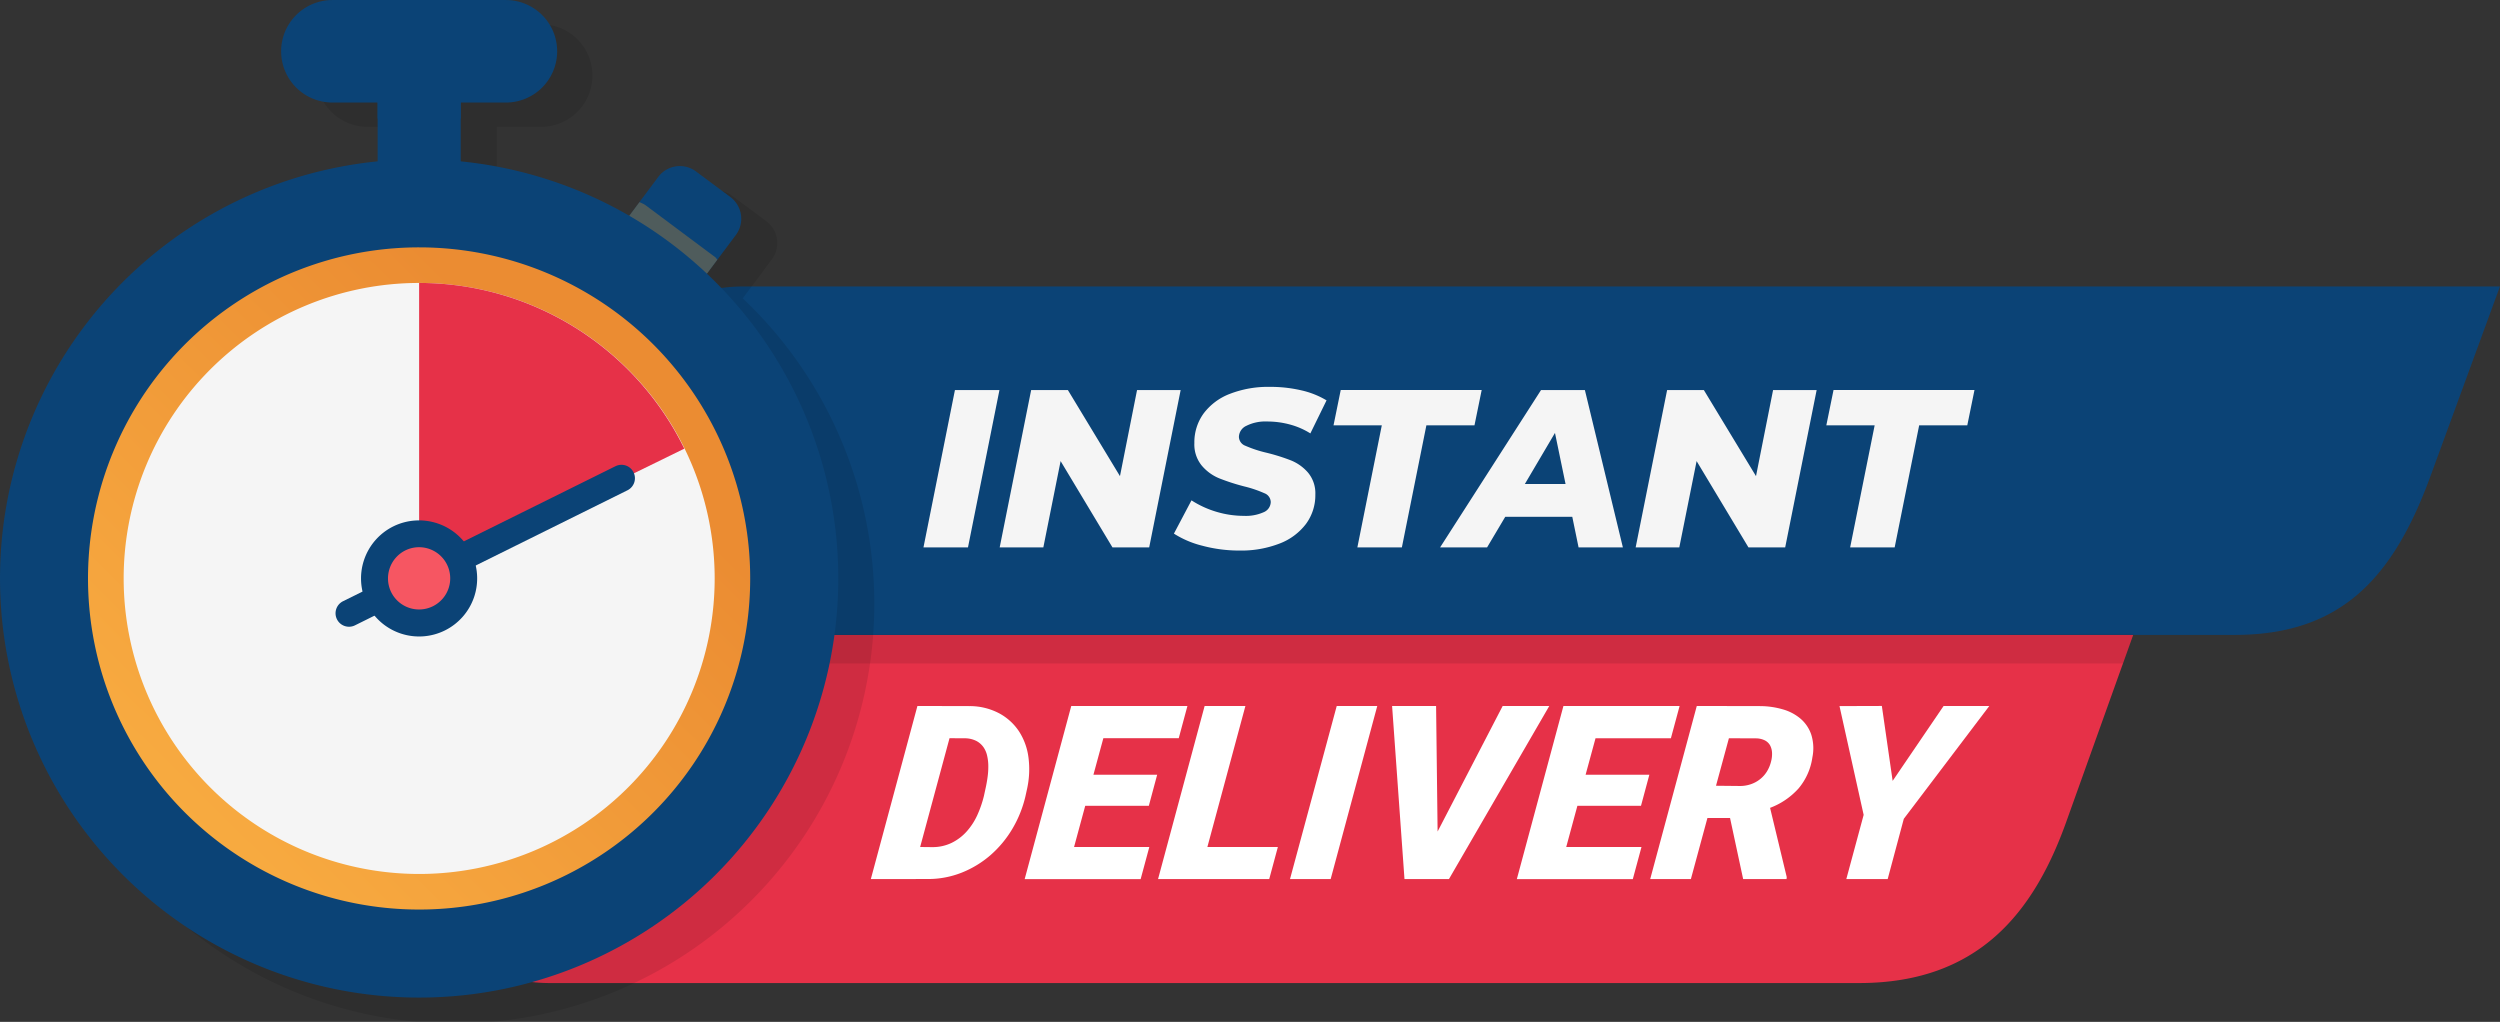
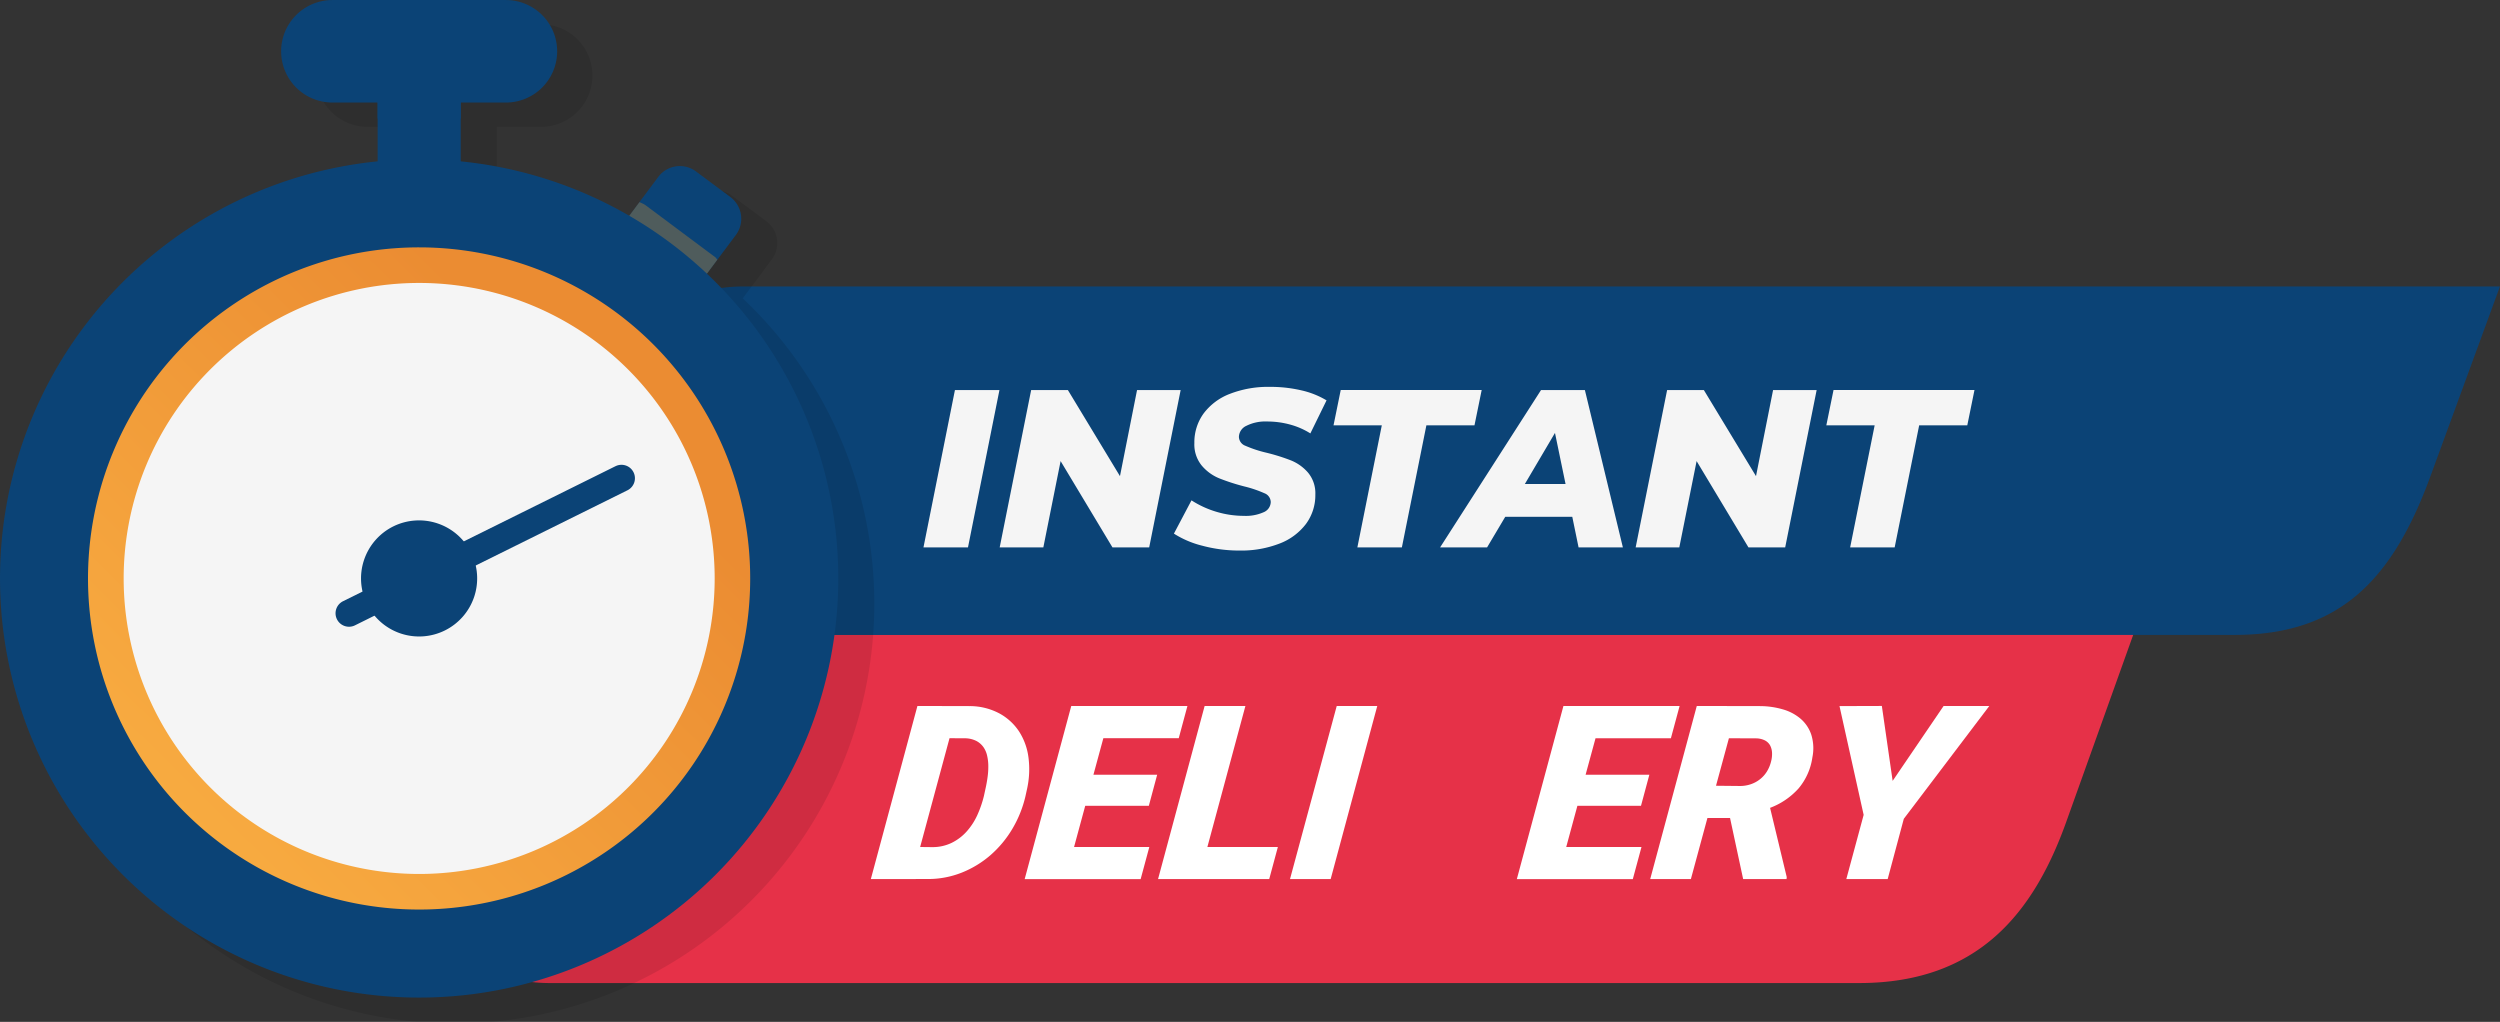
<svg xmlns="http://www.w3.org/2000/svg" id="Group_37290" data-name="Group 37290" width="156.589" height="64.007" viewBox="0 0 156.589 64.007">
  <rect x="0" y="0" width="156.589" height="64.007" fill="#333333" stroke="none" />
  <defs>
    <linearGradient id="linear-gradient" x1="-0.209" y1="1.216" x2="0.753" y2="0.245" gradientUnits="objectBoundingBox">
      <stop offset="0" stop-color="#ffbd49" />
      <stop offset="1" stop-color="#eb8c32" />
    </linearGradient>
  </defs>
  <g id="Group_37283" data-name="Group 37283" transform="translate(24.382 39.699)">
    <g id="Group_37282" data-name="Group 37282">
      <path id="Path_41297" data-name="Path 41297" d="M156.659,64.751c-2,5.539-5.433,10.018-12.946,10.018H61.666A10.047,10.047,0,0,1,51.648,64.751V62.966a10.048,10.048,0,0,1,10.018-10.02h81.38l17.858-.051Z" transform="translate(-51.648 -52.894)" fill="#e63148" />
    </g>
  </g>
  <g id="Group_37285" data-name="Group 37285" transform="translate(36.512 17.943)">
    <g id="Group_37284" data-name="Group 37284">
      <path id="Path_41298" data-name="Path 41298" d="M178.277,45.189c-2.369,6.518-5.677,10.018-12.3,10.018H72.544A10.046,10.046,0,0,1,62.527,45.189V43.4A10.047,10.047,0,0,1,72.544,33.382H182.6Z" transform="translate(-62.527 -33.382)" fill="#0b4376" />
    </g>
  </g>
-   <path id="Path_41299" data-name="Path 41299" d="M66.391,52.945A9.942,9.942,0,0,0,72.1,54.75h86.442l.667-1.856-17.858.051Z" transform="translate(-25.57 -13.195)" opacity="0.1" style="mix-blend-mode: multiply;isolation: isolate" />
  <path id="Path_41300" data-name="Path 41300" d="M76.071,35.818l.67-.9h0L77.9,33.365A1.7,1.7,0,0,0,77.559,31L75.4,29.391a1.692,1.692,0,0,0-2.363.343l-1.83,2.453a26.058,26.058,0,0,0-10.546-3.425V25.075H63.5a3.211,3.211,0,0,0,0-6.421H52.627a3.211,3.211,0,1,0,0,6.421H55.46v3.687a26.3,26.3,0,1,0,20.61,7.056Z" transform="translate(-29.547 -17.132)" opacity="0.1" style="mix-blend-mode: multiply;isolation: isolate" />
  <rect id="Rectangle_638" data-name="Rectangle 638" width="5.202" height="6.048" transform="translate(23.654 4.633)" fill="#0b4376" />
  <g id="Group_37286" data-name="Group 37286" transform="translate(38.697 10.403)">
    <path id="Path_41301" data-name="Path 41301" d="M69.682,33.875a1.682,1.682,0,0,1-2.356.342L65.16,32.605a1.694,1.694,0,0,1-.339-2.363l2.2-2.946a1.689,1.689,0,0,1,2.362-.343l2.159,1.608a1.7,1.7,0,0,1,.345,2.366Z" transform="translate(-64.487 -26.619)" fill="#0b4376" />
  </g>
  <path id="Path_41302" data-name="Path 41302" d="M70.58,32.086l-4.394-3.277a2.237,2.237,0,0,0-.347-.164L64.822,30.01a1.694,1.694,0,0,0,.339,2.363l2.165,1.612a1.682,1.682,0,0,0,2.356-.342l1.042-1.4C70.668,32.2,70.641,32.13,70.58,32.086Z" transform="translate(-25.789 -15.983)" fill="#ec9821" opacity="0.3" style="mix-blend-mode: multiply;isolation: isolate" />
  <path id="Path_41303" data-name="Path 41303" d="M82.287,52.493A26.253,26.253,0,1,1,56.032,26.238,26.25,26.25,0,0,1,82.287,52.493Z" transform="translate(-29.78 -16.26)" fill="#0b4376" />
  <path id="Path_41304" data-name="Path 41304" d="M76.2,51.924A20.738,20.738,0,1,1,55.464,31.185,20.738,20.738,0,0,1,76.2,51.924Z" transform="translate(-29.211 -15.691)" fill="url(#linear-gradient)" />
  <path id="Path_41305" data-name="Path 41305" d="M73.745,51.694a18.509,18.509,0,1,1-18.511-18.51A18.509,18.509,0,0,1,73.745,51.694Z" transform="translate(-28.981 -15.461)" fill="#f5f5f5" />
  <rect id="Rectangle_639" data-name="Rectangle 639" width="5.202" height="2.42" transform="translate(23.654 5.004)" fill="#0b4376" />
  <path id="Path_41306" data-name="Path 41306" d="M62.862,20.5a3.211,3.211,0,0,1-3.21,3.212H48.783a3.212,3.212,0,0,1-3.21-3.212h0a3.212,3.212,0,0,1,3.21-3.209H59.652a3.211,3.211,0,0,1,3.21,3.209Z" transform="translate(-27.964 -17.289)" fill="#0b4376" />
-   <path id="Path_41307" data-name="Path 41307" d="M69.935,43.563a18.491,18.491,0,0,0-16.61-10.379v18.51Z" transform="translate(-27.073 -15.461)" fill="#e63148" />
  <g id="Group_37288" data-name="Group 37288" transform="translate(21.012 29.107)">
    <g id="Group_37287" data-name="Group 37287">
      <path id="Path_41308" data-name="Path 41308" d="M66.176,43.482,49.1,51.945a.842.842,0,1,0,.746,1.511l17.08-8.465a.842.842,0,0,0-.747-1.509Z" transform="translate(-48.625 -43.394)" fill="#0b4376" />
    </g>
    <path id="Path_41309" data-name="Path 41309" d="M52.081,46.9a3.637,3.637,0,1,0,4.876,1.642A3.645,3.645,0,0,0,52.081,46.9Z" transform="translate(-48.46 -43.035)" fill="#0b4376" />
-     <path id="Path_41310" data-name="Path 41310" d="M52.659,48.231a1.95,1.95,0,1,1-.882,2.615A1.959,1.959,0,0,1,52.659,48.231Z" transform="translate(-48.286 -42.861)" fill="#f65662" style="mix-blend-mode: screen;isolation: isolate" />
  </g>
  <g id="Group_37289" data-name="Group 37289" transform="translate(54.545 44.219)">
    <path id="Path_41311" data-name="Path 41311" d="M78.7,67.791l2.918-10.843,3.261.008a3.953,3.953,0,0,1,1.866.455,3.44,3.44,0,0,1,1.243,1.138,3.928,3.928,0,0,1,.588,1.639,5.729,5.729,0,0,1-.091,1.959l-.1.454a7.184,7.184,0,0,1-.817,2.037A6.756,6.756,0,0,1,86.2,66.287a6.3,6.3,0,0,1-1.807,1.1,5.7,5.7,0,0,1-2.135.4Zm4.929-8.824-1.84,6.814.745.008a2.735,2.735,0,0,0,1.232-.269,3.075,3.075,0,0,0,.94-.715,4.068,4.068,0,0,0,.666-1.027,6.838,6.838,0,0,0,.413-1.2l.1-.462c.049-.219.091-.447.124-.686a4.711,4.711,0,0,0,.049-.7,2.924,2.924,0,0,0-.071-.656,1.515,1.515,0,0,0-.236-.551,1.272,1.272,0,0,0-.447-.387,1.617,1.617,0,0,0-.7-.164Z" transform="translate(-78.7 -56.948)" fill="#fff" />
    <path id="Path_41312" data-name="Path 41312" d="M95.119,63.2H91.135l-.7,2.583h4.714l-.543,2.01H87.342L90.26,56.948h7.276l-.544,2.019H92.27l-.621,2.286h3.992Z" transform="translate(-77.706 -56.948)" fill="#fff" />
    <path id="Path_41313" data-name="Path 41313" d="M97.925,65.781h4.415l-.542,2.01H94.835l2.918-10.843h2.554Z" transform="translate(-76.845 -56.948)" fill="#fff" />
    <path id="Path_41314" data-name="Path 41314" d="M104.794,67.791h-2.547l2.927-10.843h2.539Z" transform="translate(-75.992 -56.948)" fill="#fff" />
-     <path id="Path_41315" data-name="Path 41315" d="M110.833,64.812l4.076-7.864h2.92l-6.285,10.843h-2.785l-.776-10.843h2.756Z" transform="translate(-75.333 -56.948)" fill="#fff" />
    <path id="Path_41316" data-name="Path 41316" d="M122.767,63.2h-3.984l-.7,2.583h4.714l-.543,2.01H114.99l2.918-10.843h7.277l-.545,2.019h-4.721l-.622,2.286h3.993Z" transform="translate(-74.527 -56.948)" fill="#fff" />
    <path id="Path_41317" data-name="Path 41317" d="M127.483,63.963h-1.416l-1.037,3.828h-2.548L125.4,56.948l4.013.008a5.194,5.194,0,0,1,1.391.208,2.963,2.963,0,0,1,1.1.585,2.263,2.263,0,0,1,.665.989,2.849,2.849,0,0,1,.072,1.427,3.861,3.861,0,0,1-.866,1.948,4.535,4.535,0,0,1-1.784,1.216l1.043,4.335-.011.126h-2.719Zm-.879-2.018,1.489.015a2.081,2.081,0,0,0,.683-.108,1.9,1.9,0,0,0,.576-.309,1.854,1.854,0,0,0,.438-.487,2.174,2.174,0,0,0,.268-.652,1.774,1.774,0,0,0,.054-.554,1.076,1.076,0,0,0-.128-.447.787.787,0,0,0-.321-.3,1.268,1.268,0,0,0-.524-.126l-1.727-.007Z" transform="translate(-73.666 -56.948)" fill="#fff" />
    <path id="Path_41318" data-name="Path 41318" d="M136.445,61.64l3.192-4.692H142.5l-5.356,7.068-1.01,3.775h-2.591l1.086-4.021-1.513-6.815,2.653-.008Z" transform="translate(-72.443 -56.948)" fill="#fff" />
  </g>
  <path id="Path_41421" data-name="Path 41421" d="M2.163-8.371H4.951L2.98,1.486H.192Zm14.138,0L14.33,1.486h-2.3L8.782-3.921,7.7,1.486H4.966L6.937-8.371h2.3L12.5-2.978l1.07-5.393ZM19.99,1.683a8.9,8.9,0,0,1-2.323-.3,5.99,5.99,0,0,1-1.788-.76l1.1-2.084a6.091,6.091,0,0,0,1.591.725,6.009,6.009,0,0,0,1.69.246A2.728,2.728,0,0,0,21.5-.718a.709.709,0,0,0,.444-.641.606.606,0,0,0-.4-.549A7.3,7.3,0,0,0,20.3-2.33a13.061,13.061,0,0,1-1.591-.514,2.842,2.842,0,0,1-1.091-.8,2.091,2.091,0,0,1-.458-1.408A3.069,3.069,0,0,1,17.737-6.9a3.7,3.7,0,0,1,1.648-1.232,6.608,6.608,0,0,1,2.506-.437,8.485,8.485,0,0,1,1.971.218,5.35,5.35,0,0,1,1.577.627l-1.014,2.07a4.646,4.646,0,0,0-1.274-.556,5.408,5.408,0,0,0-1.429-.19,2.654,2.654,0,0,0-1.3.268.788.788,0,0,0-.472.69.614.614,0,0,0,.408.563,7.517,7.517,0,0,0,1.267.422,12.221,12.221,0,0,1,1.584.493,2.79,2.79,0,0,1,1.077.774,2.014,2.014,0,0,1,.451,1.366A3.022,3.022,0,0,1,24.151.015,3.742,3.742,0,0,1,22.49,1.247,6.621,6.621,0,0,1,19.99,1.683ZM28.9-6.16H25.876l.451-2.211h8.829L34.705-6.16H31.692L30.157,1.486H27.369ZM40.831-.429h-4.2L35.494,1.486H32.551l6.323-9.857h2.746L44,1.486H41.225Zm-.422-2.056-.662-3.2-1.887,3.2ZM56.137-8.371,54.166,1.486h-2.3L48.618-3.921,47.534,1.486H44.8l1.971-9.857h2.3l3.267,5.393,1.07-5.393ZM59.77-6.16H56.743l.451-2.211h8.829L65.572-6.16H62.558L61.023,1.486H58.235Z" transform="translate(57.65 32.801)" fill="#f5f5f5" />
</svg>